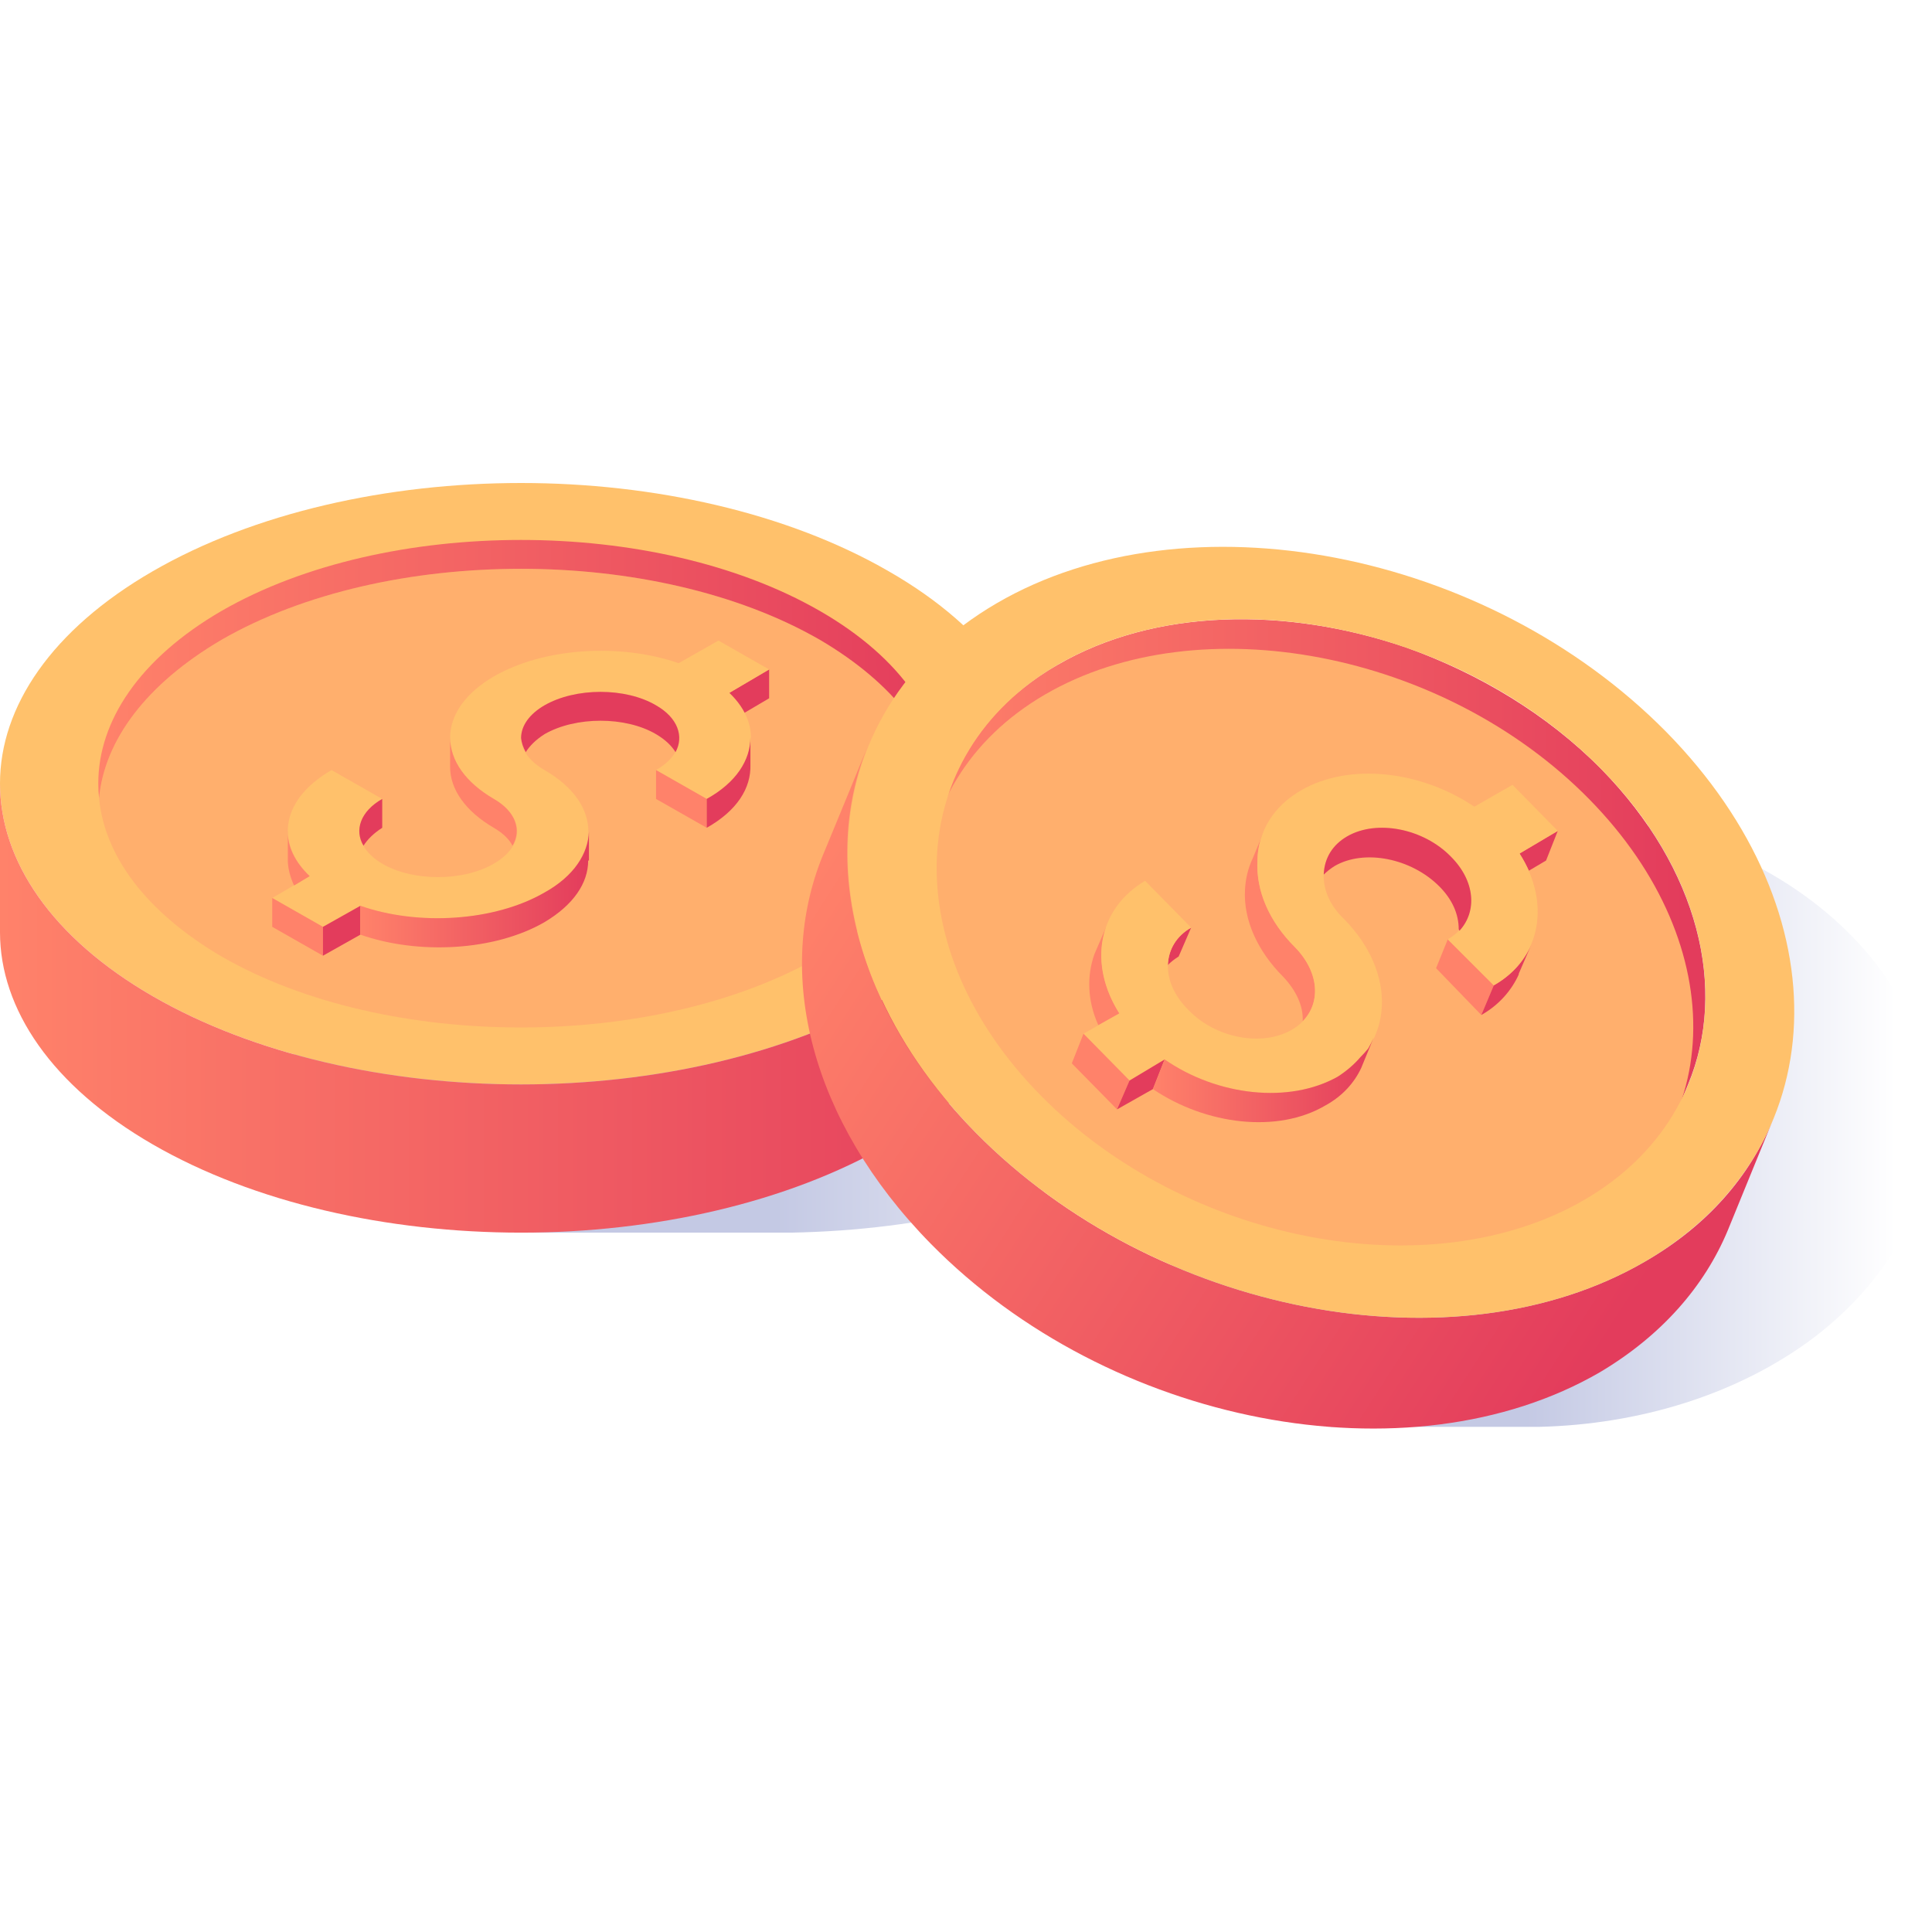
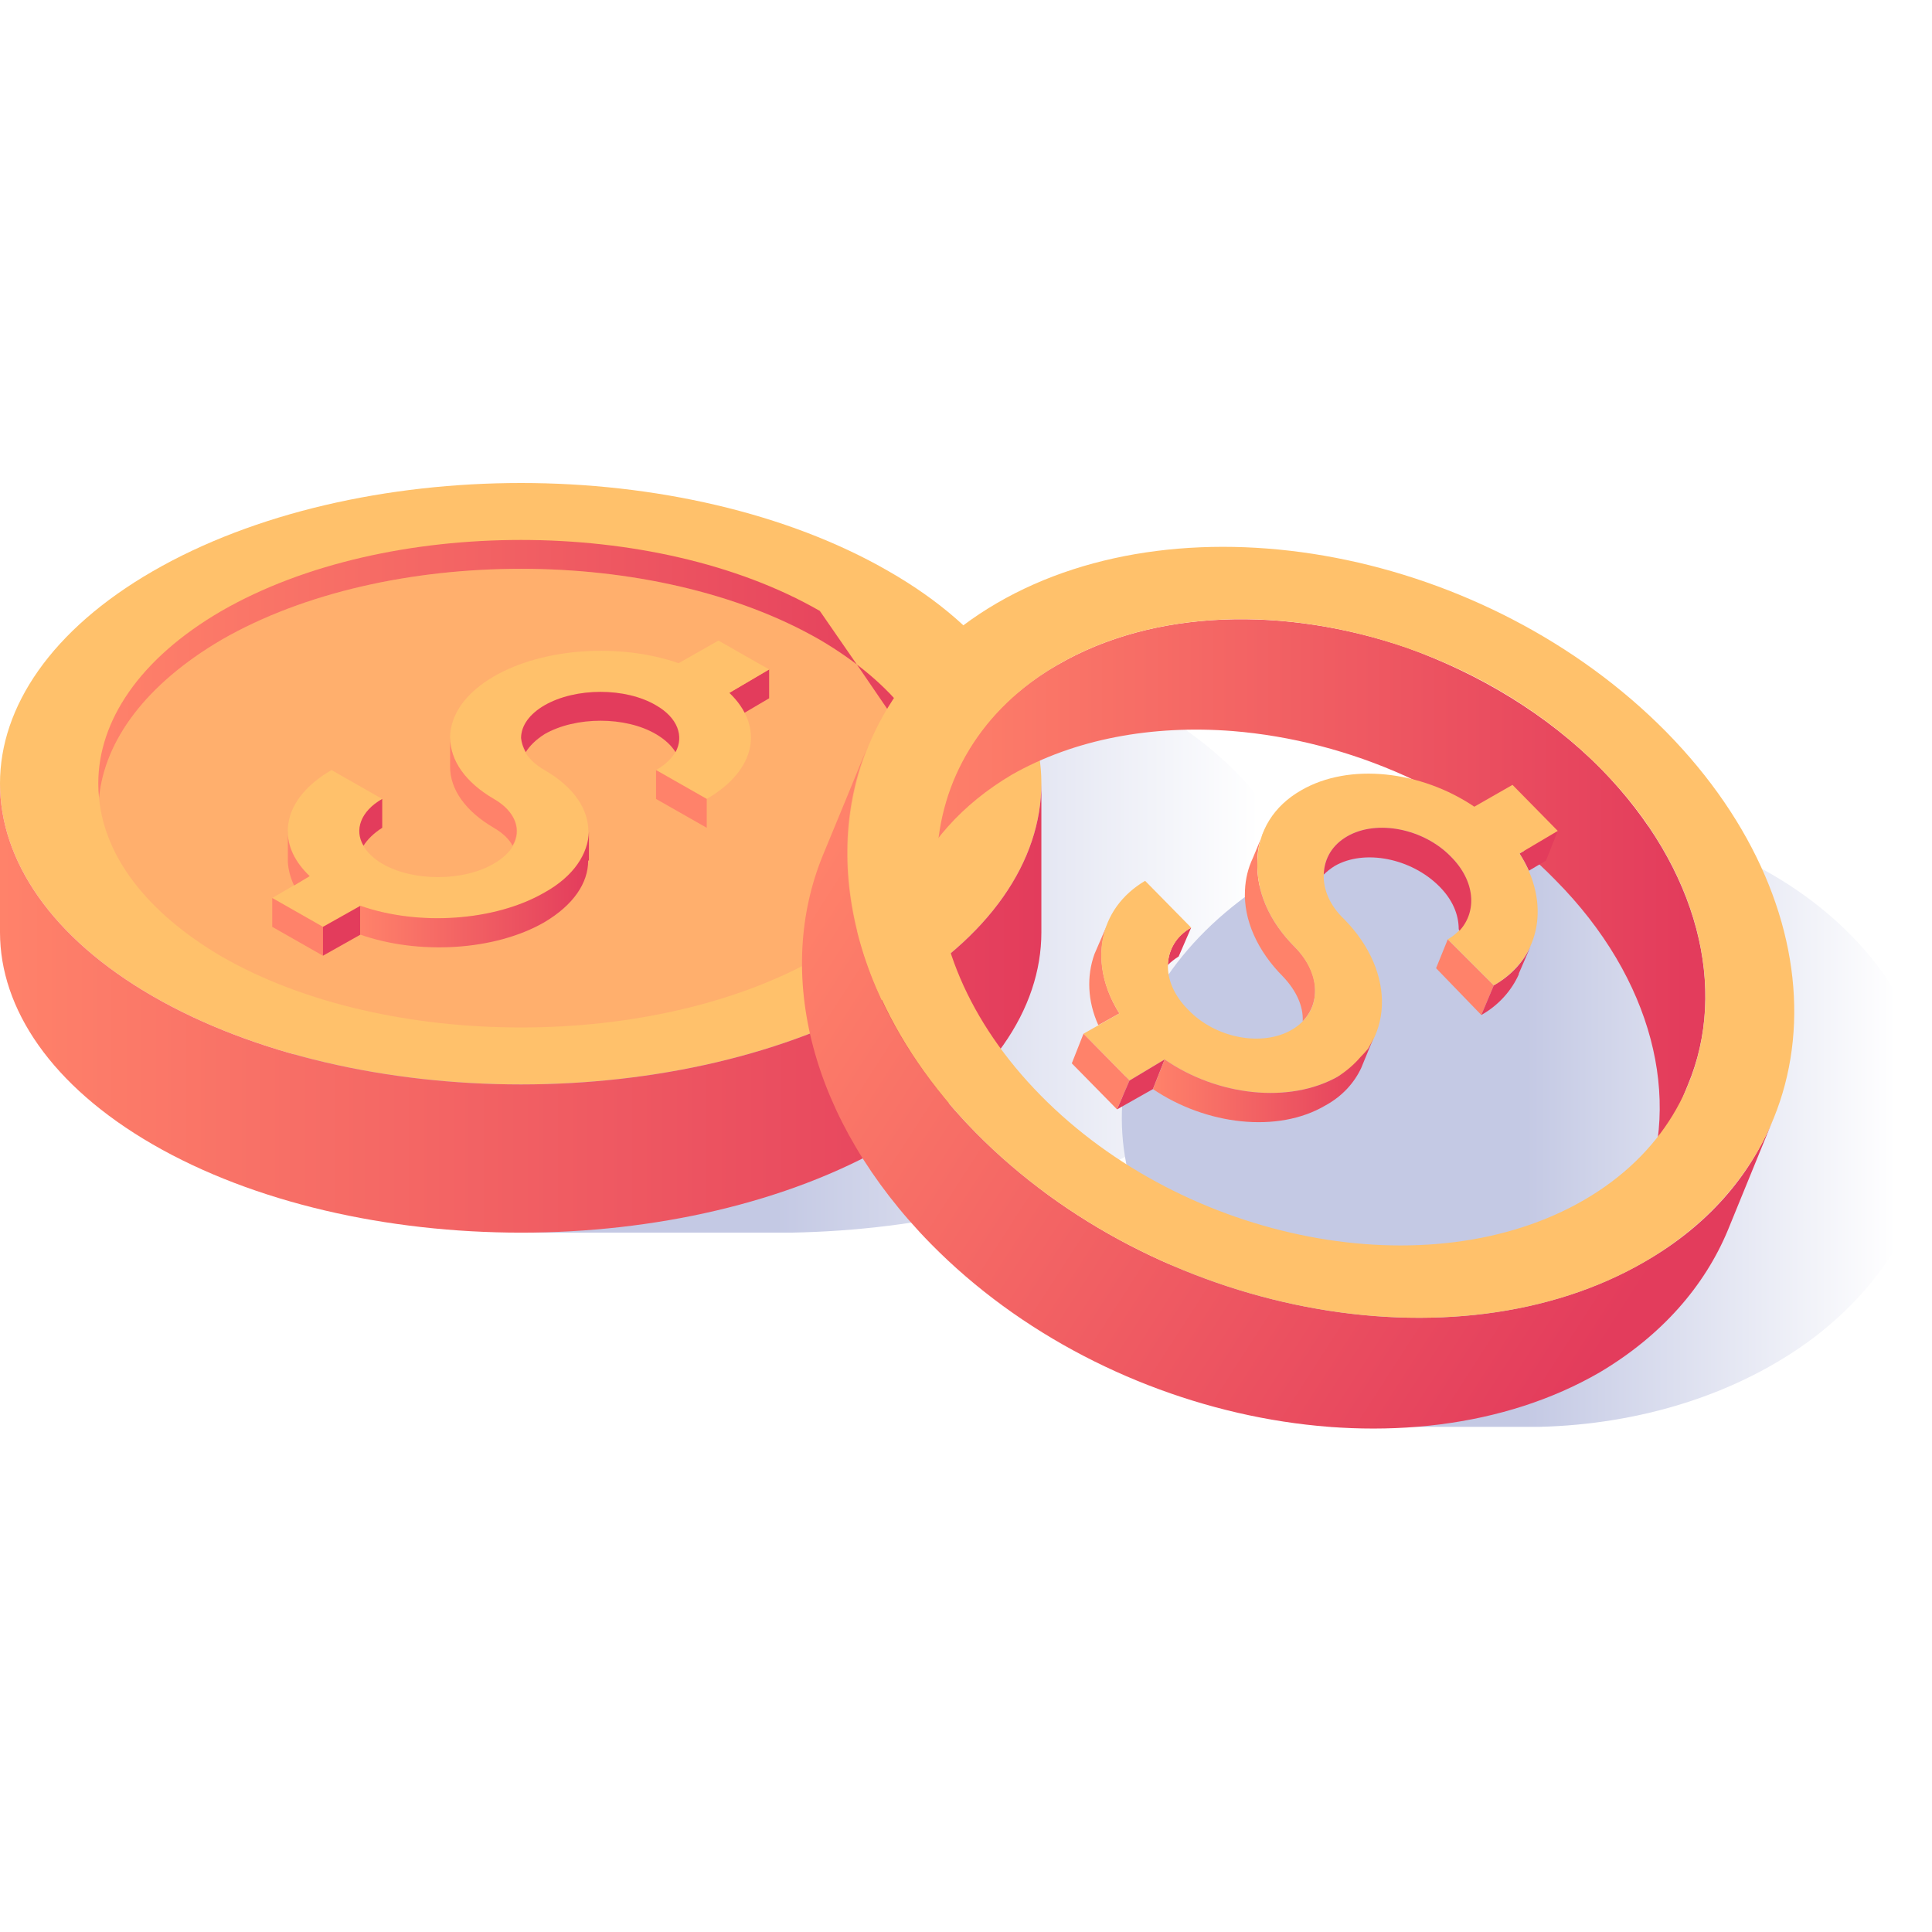
<svg xmlns="http://www.w3.org/2000/svg" width="80" height="80" viewBox="0 0 80 80" fill="none">
  <rect width="80" height="80" fill="white" />
  <path style="mix-blend-mode:multiply" d="M47.708 47.294C43.573 49.716 38.179 50.944 32.753 51.041H21.48V49.426C19.736 48.877 18.088 48.166 16.603 47.294C7.978 42.319 7.914 34.277 16.473 29.27C17.991 28.398 19.671 27.688 21.48 27.138V25.588H30.879C36.887 25.394 42.992 26.622 47.611 29.27C56.235 34.277 56.267 42.319 47.708 47.294Z" fill="url(#paint0_linear_2622_36850)" />
  <path d="M0 32.436C0 29.27 2.132 26.073 6.331 23.65C10.53 21.227 16.053 20 21.577 20C27.068 20 32.591 21.227 36.79 23.65C41.022 26.073 43.121 29.27 43.121 32.436C43.121 35.633 41.022 38.831 36.79 41.254C32.591 43.676 27.068 44.904 21.577 44.904C16.053 44.904 10.53 43.676 6.331 41.254C2.132 38.831 0 35.633 0 32.436Z" fill="#FFC16B" />
  <path d="M43.121 32.435V38.605C43.121 41.77 41.022 44.968 36.79 47.391C32.591 49.813 27.068 51.041 21.577 51.041C16.053 51.041 10.53 49.813 6.331 47.391C2.132 44.968 0 41.77 0 38.605V32.435C0 35.633 2.132 38.831 6.331 41.254C10.53 43.676 16.053 44.904 21.577 44.904C27.068 44.904 32.591 43.676 36.79 41.254C41.022 38.831 43.121 35.633 43.121 32.435Z" fill="url(#paint1_linear_2622_36850)" />
  <path d="M4.102 33.049C4.328 30.659 6.04 28.333 9.173 26.492C12.597 24.522 17.087 23.553 21.576 23.553C26.034 23.553 30.524 24.522 33.947 26.492C37.081 28.333 38.792 30.659 39.019 33.049C38.792 35.44 37.081 37.765 33.947 39.606C30.524 41.577 26.034 42.546 21.576 42.546C17.087 42.546 12.597 41.577 9.173 39.606C6.04 37.765 4.328 35.44 4.102 33.049Z" fill="#FFAF6D" />
-   <path d="M4.102 33.049C4.08 32.855 4.07 32.651 4.07 32.436C4.07 29.852 5.782 27.268 9.173 25.297C12.597 23.327 17.087 22.358 21.576 22.358C26.034 22.358 30.524 23.327 33.947 25.297C37.371 27.268 39.051 29.852 39.051 32.436C39.051 32.651 39.04 32.855 39.019 33.049C38.792 30.659 37.081 28.334 33.947 26.492C30.524 24.522 26.034 23.553 21.576 23.553C17.087 23.553 12.597 24.522 9.173 26.492C6.04 28.334 4.328 30.659 4.102 33.049Z" fill="url(#paint2_linear_2622_36850)" />
+   <path d="M4.102 33.049C4.08 32.855 4.07 32.651 4.07 32.436C4.07 29.852 5.782 27.268 9.173 25.297C12.597 23.327 17.087 22.358 21.576 22.358C26.034 22.358 30.524 23.327 33.947 25.297C39.051 32.651 39.04 32.855 39.019 33.049C38.792 30.659 37.081 28.334 33.947 26.492C30.524 24.522 26.034 23.553 21.576 23.553C17.087 23.553 12.597 24.522 9.173 26.492C6.04 28.334 4.328 30.659 4.102 33.049Z" fill="url(#paint2_linear_2622_36850)" />
  <path d="M30.201 28.689L31.848 27.72V28.915L30.201 29.884V28.689Z" fill="#E33C5C" />
  <path d="M22.546 36.958C20.479 38.153 17.313 38.347 14.923 37.507L13.373 38.379L11.273 37.184L12.823 36.279C11.37 34.89 11.661 33.082 13.728 31.887L15.827 33.082C14.568 33.825 14.568 35.02 15.827 35.763C17.087 36.505 19.186 36.505 20.446 35.763C21.738 35.02 21.738 33.825 20.446 33.082C19.283 32.403 18.637 31.499 18.637 30.562C18.637 29.593 19.283 28.689 20.446 28.011C22.513 26.815 25.679 26.622 28.101 27.461L29.749 26.525L31.848 27.72L30.201 28.689C31.654 30.078 31.331 31.887 29.264 33.082L27.165 31.887C28.457 31.144 28.457 29.948 27.165 29.206C25.905 28.463 23.838 28.463 22.546 29.206C21.932 29.561 21.577 30.045 21.577 30.562C21.577 31.047 21.932 31.531 22.546 31.887C24.968 33.275 24.968 35.569 22.546 36.958Z" fill="#FFC16B" />
  <path d="M11.273 37.184L13.373 38.379V39.574L11.273 38.379V37.184Z" fill="#FF826A" />
  <path d="M13.373 38.379L14.923 37.507V38.702L13.373 39.574V38.379Z" fill="#E33C5C" />
  <path d="M27.165 31.887L29.264 33.082V34.277L27.165 33.082V31.887Z" fill="#FF826A" />
  <path d="M15.052 35.02C14.665 34.374 14.923 33.598 15.827 33.081V34.277C15.472 34.503 15.214 34.761 15.052 35.02Z" fill="#E33C5C" />
  <path d="M11.919 34.373C11.886 35.02 12.209 35.698 12.823 36.279L12.177 36.667C12.026 36.344 11.94 36.021 11.919 35.698V35.73V34.373Z" fill="#FF826A" />
  <path d="M18.638 31.757V30.53C18.638 31.499 19.284 32.403 20.447 33.081C21.351 33.598 21.609 34.373 21.222 35.02C21.093 34.761 20.834 34.503 20.447 34.277C19.284 33.598 18.638 32.694 18.638 31.757Z" fill="#FF826A" />
-   <path d="M31.073 30.53V31.693V31.66C31.105 32.629 30.524 33.566 29.264 34.277V33.081C30.491 32.403 31.073 31.466 31.073 30.53Z" fill="#E33C5C" />
  <path d="M24.387 34.438V35.633H24.355C24.355 36.57 23.741 37.474 22.546 38.185C20.479 39.38 17.313 39.542 14.923 38.702V37.507C17.313 38.347 20.479 38.153 22.546 36.958C23.773 36.279 24.355 35.343 24.387 34.438Z" fill="url(#paint3_linear_2622_36850)" />
  <path d="M27.972 31.144C27.811 30.885 27.552 30.627 27.165 30.401C25.905 29.658 23.838 29.658 22.546 30.401C22.191 30.627 21.932 30.885 21.771 31.144C21.663 30.95 21.598 30.756 21.577 30.562C21.577 30.045 21.932 29.561 22.546 29.206C23.838 28.463 25.905 28.463 27.165 29.206C28.069 29.722 28.328 30.498 27.972 31.144Z" fill="#E33C5C" />
  <path style="mix-blend-mode:multiply" d="M75.131 55.369C71.965 57.759 67.863 58.986 63.729 59.083H55.104V57.468C53.78 56.919 52.52 56.209 51.39 55.337C44.833 50.362 44.801 42.319 51.325 37.313C52.456 36.441 53.748 35.73 55.104 35.181V33.631H62.275C66.862 33.437 71.545 34.664 75.034 37.313C81.623 42.319 81.655 50.362 75.131 55.369Z" fill="url(#paint4_linear_2622_36850)" />
  <path d="M69.898 44.904L68.025 49.49C69.64 45.55 68.477 40.543 64.407 36.441C60.854 32.791 55.847 30.659 51.035 30.271C47.708 30.013 44.51 30.595 41.894 32.08C39.826 33.308 38.373 34.955 37.598 36.861L39.471 32.306C40.279 30.401 41.7 28.721 43.799 27.526C47.805 25.2 53.231 25.103 58.238 26.815C61.209 27.881 64.052 29.561 66.313 31.854C70.35 35.989 71.545 40.963 69.898 44.904Z" fill="url(#paint5_linear_2622_36850)" />
-   <path d="M65.796 33.082C71.803 39.186 71.513 47.197 65.117 50.911C58.69 54.626 48.612 52.688 42.572 46.583C36.564 40.446 36.887 32.468 43.282 28.753C49.678 25.039 59.788 26.977 65.796 33.082Z" fill="#FFAF6D" />
  <path d="M73.419 46.357C72.794 47.886 72.17 49.415 71.545 50.944C70.576 53.269 68.8 55.304 66.248 56.822C58.334 61.409 45.931 59.019 38.534 51.493C33.528 46.389 32.074 40.285 34.077 35.407C34.701 33.9 35.326 32.382 35.95 30.853C33.948 35.698 35.401 41.835 40.408 46.906C47.837 54.432 60.24 56.822 68.121 52.236C70.705 50.75 72.45 48.715 73.419 46.357Z" fill="url(#paint6_linear_2622_36850)" />
  <path fill-rule="evenodd" clip-rule="evenodd" d="M68.993 30.304C76.39 37.83 76.002 47.649 68.121 52.236C60.24 56.822 47.837 54.432 40.407 46.906C33.011 39.38 33.398 29.561 41.28 24.974C49.161 20.388 61.564 22.778 68.993 30.304ZM43.089 45.356C49.096 51.461 59.206 53.399 65.602 49.684C71.997 45.97 72.32 37.959 66.312 31.854C60.304 25.75 50.194 23.811 43.799 27.526C37.404 31.241 37.081 39.251 43.089 45.356Z" fill="#FFC16B" />
  <path d="M45.318 39.509L45.834 38.314C45.414 39.412 45.576 40.737 46.351 41.964L45.479 42.449C45.027 41.447 44.995 40.414 45.318 39.509Z" fill="#FF826A" />
  <path d="M51.552 36.861C51.573 36.387 51.681 35.946 51.875 35.536L52.359 34.373C52.165 34.761 52.068 35.181 52.068 35.633C52.004 36.893 52.553 38.153 53.619 39.219C54.62 40.22 54.717 41.48 53.942 42.287C53.974 41.673 53.683 41.027 53.134 40.446C52.068 39.38 51.487 38.088 51.552 36.861Z" fill="#FF826A" />
  <path d="M48.806 39.606C48.634 39.714 48.483 39.832 48.354 39.962C48.386 39.348 48.677 38.766 49.323 38.411L48.806 39.606Z" fill="#E33C5C" />
  <path d="M64.504 34.406L64.019 35.633L63.309 36.053C63.201 35.816 63.072 35.58 62.921 35.343L64.504 34.406Z" fill="#E33C5C" />
  <path d="M61.855 40.801L61.338 42.029L59.465 40.091L59.949 38.896L61.855 40.801Z" fill="#FF826A" />
  <path d="M63.406 39.122L62.889 40.317V40.349C62.598 40.995 62.081 41.609 61.338 42.029L61.855 40.801C62.598 40.382 63.115 39.8 63.406 39.122Z" fill="#E33C5C" />
  <path d="M64.504 34.406L62.921 35.343C64.213 37.377 63.825 39.671 61.855 40.801L59.95 38.896C61.177 38.185 61.242 36.635 60.079 35.472C58.948 34.309 57.01 33.921 55.783 34.632C55.169 34.987 54.846 35.536 54.814 36.182C54.781 36.828 55.072 37.507 55.654 38.056C57.85 40.285 57.721 43.224 55.395 44.58C53.392 45.711 50.421 45.388 48.224 43.87L46.771 44.742L44.865 42.804L46.351 41.964C45.059 39.929 45.447 37.636 47.417 36.473L49.323 38.411C48.095 39.122 48.031 40.64 49.193 41.803C50.324 42.998 52.262 43.353 53.489 42.642C54.717 41.932 54.781 40.414 53.619 39.219C52.553 38.153 52.004 36.893 52.068 35.633C52.1 34.406 52.746 33.372 53.877 32.726C55.88 31.563 58.851 31.919 61.048 33.404L62.63 32.5L64.504 34.406Z" fill="#FFC16B" />
  <path d="M46.771 44.742L46.254 45.937L44.381 44.031L44.865 42.804L46.771 44.742Z" fill="#FF826A" />
  <path d="M48.225 43.87L47.74 45.097L46.254 45.937L46.771 44.742L48.225 43.87Z" fill="#E33C5C" />
  <path d="M56.881 42.966L56.364 44.225C56.074 44.839 55.589 45.388 54.879 45.776C52.908 46.938 49.937 46.583 47.74 45.097L48.225 43.87C50.421 45.388 53.393 45.711 55.395 44.581C55.761 44.344 56.074 44.075 56.332 43.773C56.44 43.665 56.547 43.547 56.655 43.418C56.741 43.267 56.816 43.116 56.881 42.966Z" fill="url(#paint7_linear_2622_36850)" />
  <path d="M60.402 38.476C60.402 37.862 60.144 37.248 59.594 36.699C58.432 35.536 56.494 35.149 55.266 35.859C55.094 35.967 54.943 36.086 54.814 36.215C54.814 36.215 54.814 36.204 54.814 36.182C54.846 35.536 55.169 34.987 55.783 34.632C57.01 33.921 58.949 34.309 60.079 35.472C61.08 36.473 61.177 37.733 60.434 38.54L60.402 38.476Z" fill="#E33C5C" />
  <defs>
    <linearGradient id="paint0_linear_2622_36850" x1="12.081" y1="24.91" x2="52.133" y2="24.91" gradientUnits="userSpaceOnUse">
      <stop offset="0.5" stop-color="#C4C9E4" />
      <stop offset="1" stop-color="white" />
    </linearGradient>
    <linearGradient id="paint1_linear_2622_36850" x1="0" y1="31.79" x2="43.121" y2="31.79" gradientUnits="userSpaceOnUse">
      <stop stop-color="#FF826A" />
      <stop offset="1" stop-color="#E33C5C" />
    </linearGradient>
    <linearGradient id="paint2_linear_2622_36850" x1="4.07" y1="21.712" x2="39.051" y2="21.712" gradientUnits="userSpaceOnUse">
      <stop stop-color="#FF826A" />
      <stop offset="1" stop-color="#E33C5C" />
    </linearGradient>
    <linearGradient id="paint3_linear_2622_36850" x1="14.923" y1="33.825" x2="24.387" y2="33.825" gradientUnits="userSpaceOnUse">
      <stop stop-color="#FF826A" />
      <stop offset="1" stop-color="#E33C5C" />
    </linearGradient>
    <linearGradient id="paint4_linear_2622_36850" x1="47.934" y1="32.952" x2="78.49" y2="32.952" gradientUnits="userSpaceOnUse">
      <stop offset="0.5" stop-color="#C4C9E4" />
      <stop offset="1" stop-color="white" />
    </linearGradient>
    <linearGradient id="paint5_linear_2622_36850" x1="37.598" y1="25.006" x2="69.737" y2="25.006" gradientUnits="userSpaceOnUse">
      <stop stop-color="#FF826A" />
      <stop offset="1" stop-color="#E33C5C" />
    </linearGradient>
    <linearGradient id="paint6_linear_2622_36850" x1="59.723" y1="66.157" x2="27.358" y2="45.259" gradientUnits="userSpaceOnUse">
      <stop stop-color="#E33C5C" />
      <stop offset="1" stop-color="#FF826A" />
    </linearGradient>
    <linearGradient id="paint7_linear_2622_36850" x1="47.74" y1="42.416" x2="56.881" y2="42.416" gradientUnits="userSpaceOnUse">
      <stop stop-color="#FF826A" />
      <stop offset="1" stop-color="#E33C5C" />
    </linearGradient>
  </defs>
</svg>